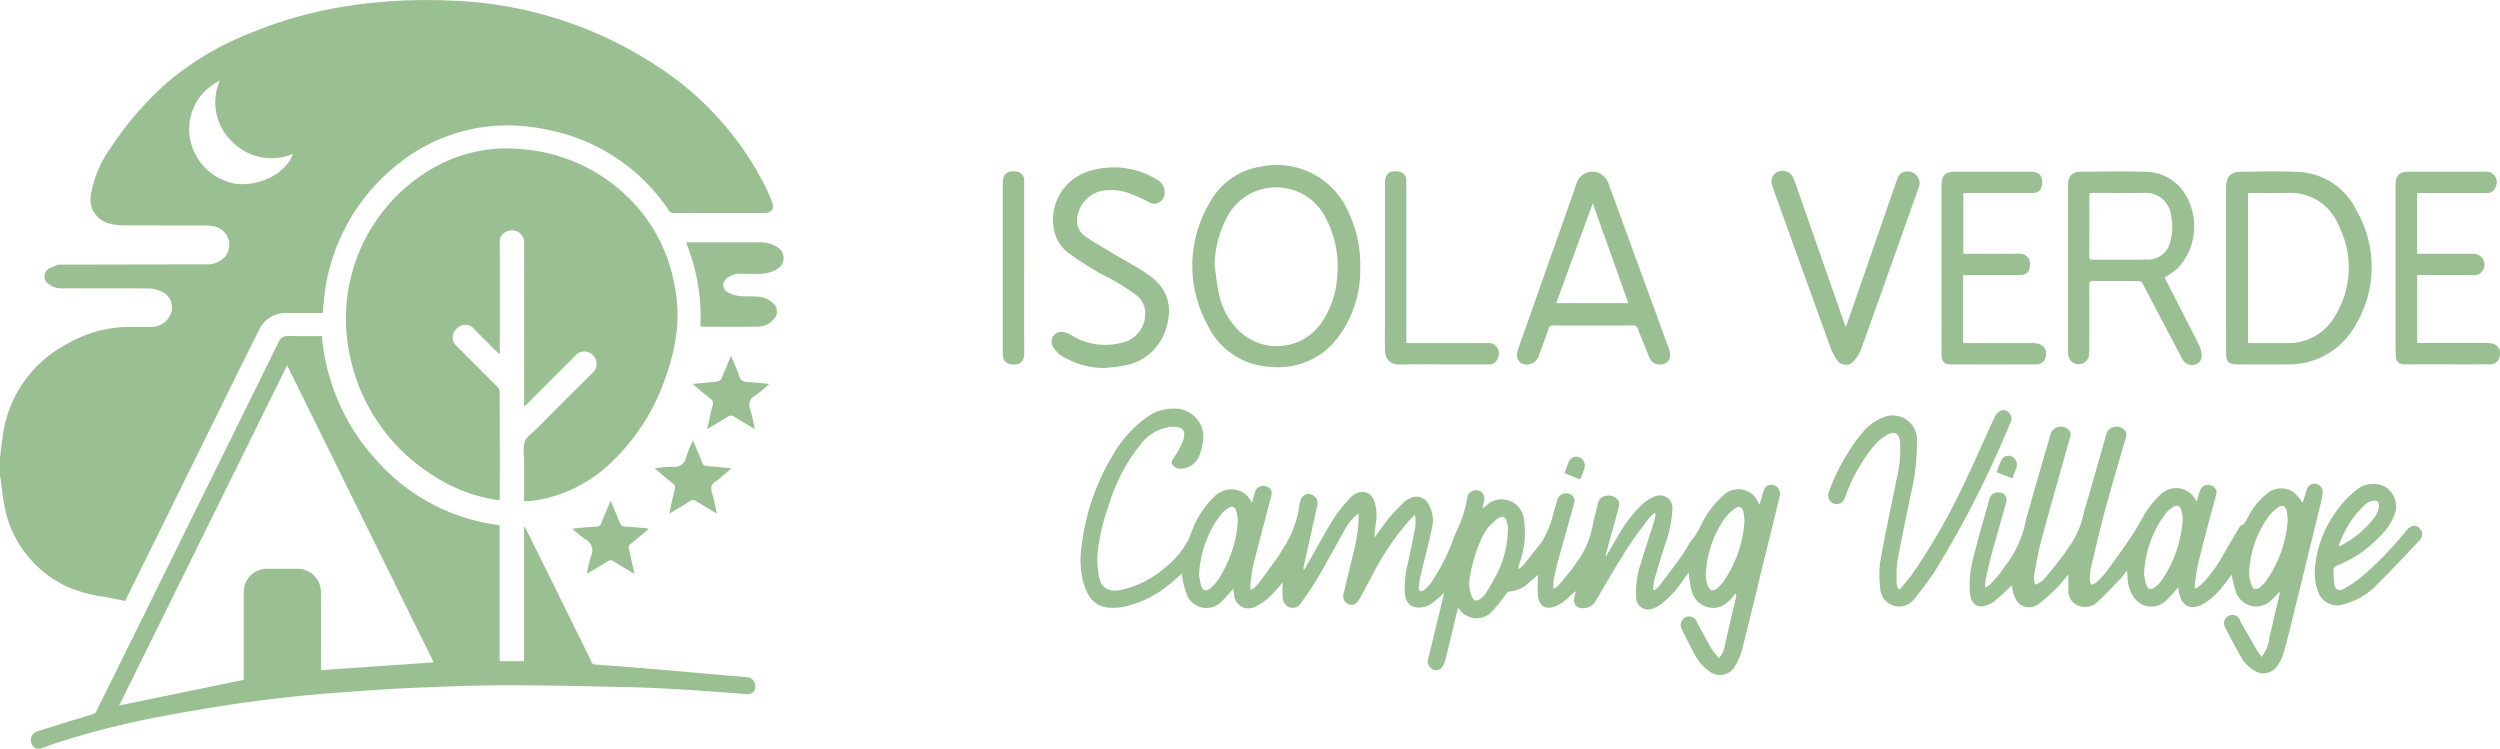
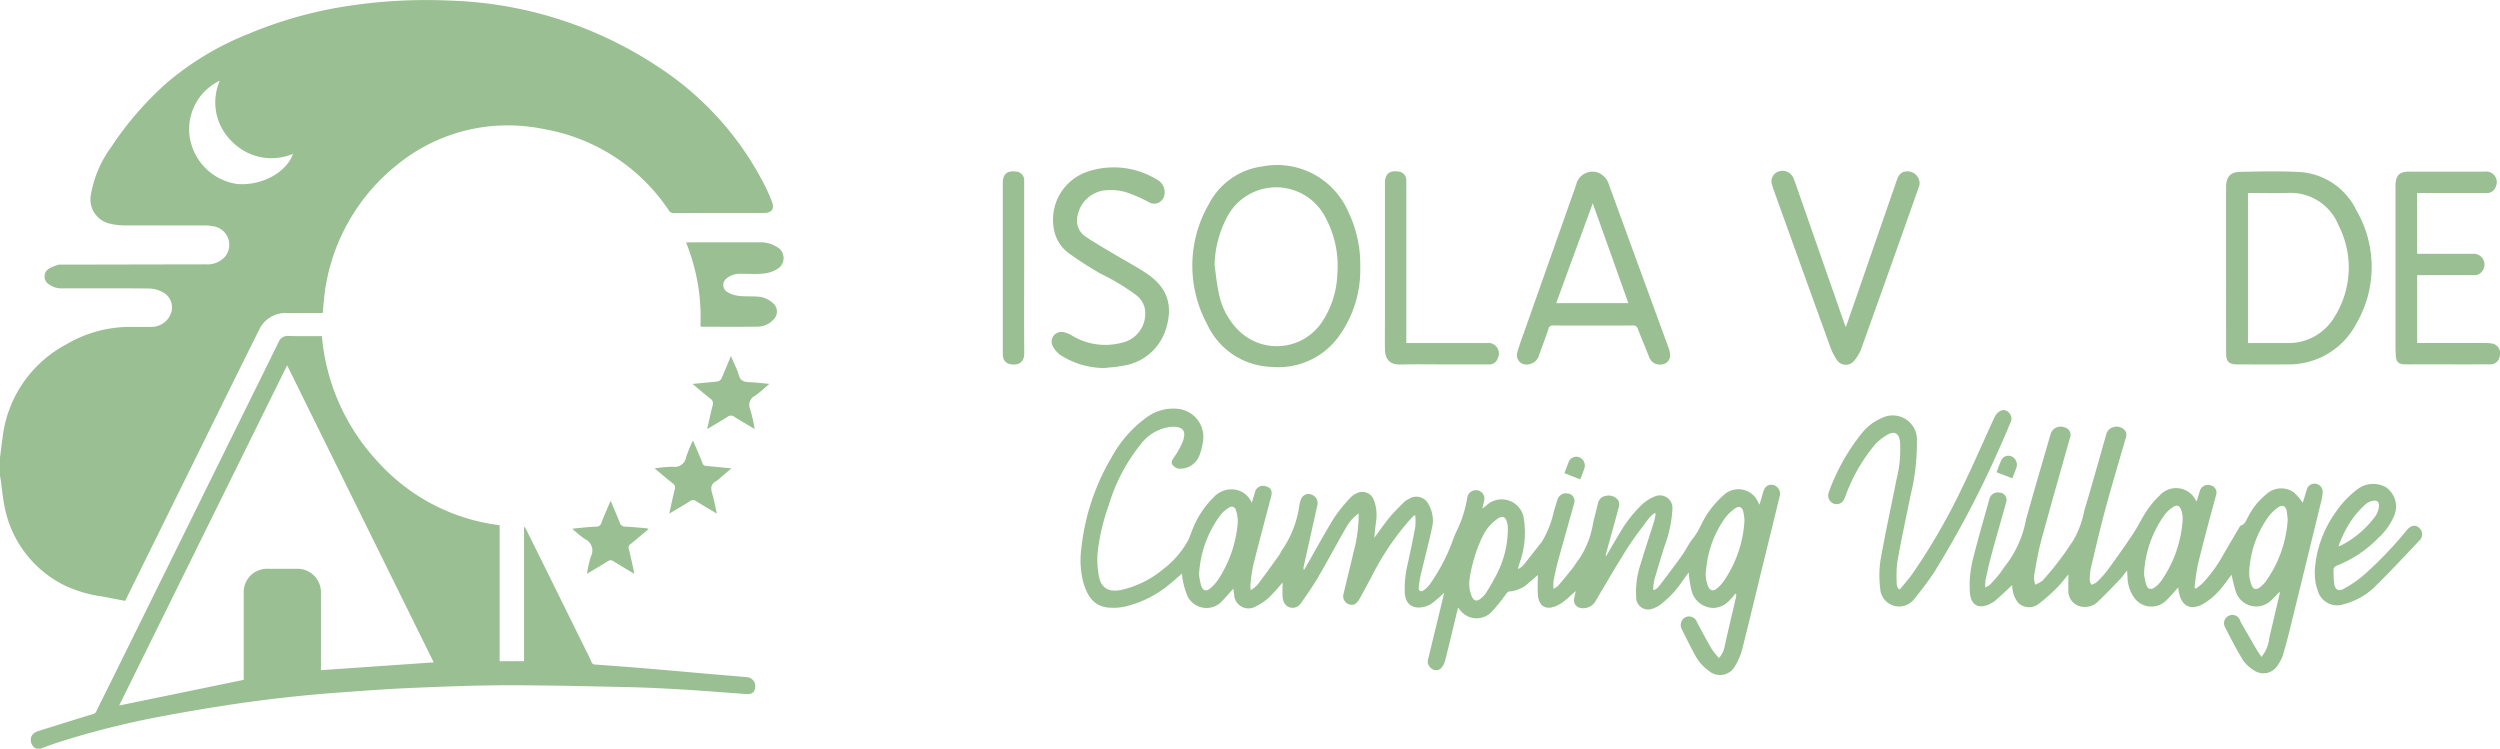
<svg xmlns="http://www.w3.org/2000/svg" id="Raggruppa_1" data-name="Raggruppa 1" width="239.376" height="71.68" viewBox="0 0 239.376 71.68">
  <path id="Tracciato_1" data-name="Tracciato 1" d="M-1311.759-25.555c.1-.75.183-1.5.293-2.251a11.626,11.626,0,0,1,6.005-8.544,12.009,12.009,0,0,1,6.332-1.7c.65,0,1.3.013,1.951-.005a1.978,1.978,0,0,0,1.861-1.542,1.647,1.647,0,0,0-.837-1.766,2.919,2.919,0,0,0-1.279-.363c-2.785-.032-5.57-.018-8.355-.015a2.05,2.05,0,0,1-1.277-.382.88.88,0,0,1-.036-1.49,4.091,4.091,0,0,1,1-.4.561.561,0,0,1,.183,0q6.955-.014,13.911-.027a2.221,2.221,0,0,0,1.828-.776,1.792,1.792,0,0,0-1.171-2.872,3.863,3.863,0,0,0-.765-.075c-2.6-.005-5.2,0-7.8-.01a5.638,5.638,0,0,1-1.232-.147,2.374,2.374,0,0,1-1.885-2.9,10.771,10.771,0,0,1,1.934-4.469,31.143,31.143,0,0,1,5.331-6.15,28.074,28.074,0,0,1,7.809-4.675,40.1,40.1,0,0,1,9.749-2.7,49.5,49.5,0,0,1,9.53-.48,38.153,38.153,0,0,1,20,6.381,29.445,29.445,0,0,1,9.851,10.754,17.858,17.858,0,0,1,.985,2.119c.265.715-.037,1.082-.792,1.083-2.871,0-5.742,0-8.613.006a.5.5,0,0,1-.471-.259,18.11,18.11,0,0,0-11.87-7.765,17.244,17.244,0,0,0-5.407-.271,16.759,16.759,0,0,0-8.741,3.675,18.853,18.853,0,0,0-6.788,11.343c-.093.466-.145.942-.2,1.415s-.085.924-.131,1.434h-.354c-1.043,0-2.086-.012-3.129,0a2.763,2.763,0,0,0-2.592,1.572c-2.012,4.021-3.991,8.059-5.982,12.091l-4.609,9.334c-.746,1.511-1.491,3.023-2.252,4.565-.738-.142-1.466-.283-2.194-.421a12.352,12.352,0,0,1-3.57-1.042,10.655,10.655,0,0,1-5.765-7.465c-.185-.869-.258-1.761-.385-2.643-.019-.133-.047-.264-.071-.4Zm28.058-29.073a5.267,5.267,0,0,1-5.84-1.17,5.191,5.191,0,0,1-1.173-5.828,5.141,5.141,0,0,0-2.88,5.389,5.377,5.377,0,0,0,4.462,4.492C-1286.8-51.506-1284.347-52.784-1283.7-54.629Z" transform="translate(1311.759 69.352)" fill="#99bf92" />
  <path id="Tracciato_2" data-name="Tracciato 2" d="M-1271.24,406.982a.935.935,0,0,1-.5-.974c.07-.432.384-.612.774-.732,1.726-.529,3.444-1.085,5.175-1.6.289-.086.323-.292.417-.481q1.623-3.266,3.236-6.537,6.207-12.573,12.412-25.147c.567-1.15,1.141-2.3,1.7-3.453a.938.938,0,0,1,.99-.586c.919.031,1.84.013,2.76.015h.4a20.144,20.144,0,0,0,5.365,12.041,18.78,18.78,0,0,0,11.651,6.064v13.022h2.339V385.794l.087-.02c.372.747.746,1.493,1.116,2.241q2.355,4.765,4.708,9.531c.184.372.381.74.535,1.124a.375.375,0,0,0,.374.263c1.135.083,2.271.163,3.406.253,1.33.106,2.66.221,3.989.336,1.219.105,2.438.217,3.658.324,1.171.1,2.342.193,3.512.3a.855.855,0,0,1,.732,1.043c-.045.4-.331.605-.826.57-2.027-.145-4.053-.312-6.082-.434-1.76-.106-3.523-.194-5.287-.232-3.848-.083-7.7-.181-11.546-.176-3.025,0-6.052.125-9.076.251-2.275.095-4.547.264-6.819.43-1.7.125-3.392.271-5.083.459-1.846.205-3.691.437-5.527.717q-3.276.5-6.536,1.108a83.047,83.047,0,0,0-10.039,2.532c-.531.169-1.049.375-1.573.564Zm24.031-36.7-16.082,32.574,11.928-2.458v-.35q0-3.972,0-7.945a2.232,2.232,0,0,1,2.324-2.34c.933,0,1.865,0,2.8,0a2.157,2.157,0,0,1,.474.042,2.265,2.265,0,0,1,1.794,2.361q.006,3.457,0,6.915v.39l10.8-.747Z" transform="translate(1274.7 -335.302)" fill="#99bf92" />
-   <path id="Tracciato_3" data-name="Tracciato 3" d="M-844.959,157.5c0-1.4,0-2.759,0-4.118a4.429,4.429,0,0,1,.064-1.6c.192-.462.709-.79,1.09-1.171,1.795-1.8,3.577-3.6,5.394-5.377a1.187,1.187,0,0,0-.542-2.039,1.137,1.137,0,0,0-1.144.414q-2.253,2.248-4.5,4.5c-.092.092-.19.178-.36.336V147.9c0-5.027-.01-10.054.007-15.08a1.178,1.178,0,0,0-1.75-1.106,1.07,1.07,0,0,0-.59,1.052q.008,5.094,0,10.189v.476c-.125-.105-.207-.165-.278-.236q-1.082-1.077-2.161-2.158a1.1,1.1,0,0,0-1.68-.064,1.111,1.111,0,0,0,.033,1.711c1.289,1.3,2.587,2.582,3.871,3.882a.746.746,0,0,1,.206.469q.018,5.039.008,10.078c0,.094-.015.189-.024.3a15.185,15.185,0,0,1-6.229-2.292,17.8,17.8,0,0,1-8.215-12.172,16.611,16.611,0,0,1,8.225-17.425,14.206,14.206,0,0,1,8.347-1.729,16.361,16.361,0,0,1,9.812,4.255,15.556,15.556,0,0,1,4.8,8.673,14.713,14.713,0,0,1,.266,4.092,19.032,19.032,0,0,1-1.081,4.771,20.242,20.242,0,0,1-5.344,8.315,13.445,13.445,0,0,1-6.981,3.5c-.241.04-.485.066-.729.086C-844.6,157.51-844.753,157.5-844.959,157.5Z" transform="translate(895.141 -109.513)" fill="#99bf92" />
  <path id="Tracciato_4" data-name="Tracciato 4" d="M154.3,485.885a2.4,2.4,0,0,0,.567-1.257c.35-1.534.711-3.065,1.066-4.6a1.834,1.834,0,0,0,.025-.216l-.1-.084c-.166.2-.319.405-.5.586a2.252,2.252,0,0,1-1.495.775,2.177,2.177,0,0,1-2.174-1.59,10.646,10.646,0,0,1-.264-1.471c-.014-.081-.012-.165-.024-.347l-.6.828a9.537,9.537,0,0,1-2.064,2.229,2.763,2.763,0,0,1-.77.413,1.153,1.153,0,0,1-1.6-1.123,8.344,8.344,0,0,1,.414-3.106c.416-1.378.871-2.743,1.3-4.117.074-.237.1-.488.155-.733l-.1-.067a3.308,3.308,0,0,0-.526.465c-.714.963-1.457,1.91-2.1,2.921-1.04,1.642-2.015,3.327-3.005,5a1.367,1.367,0,0,1-1.481.7.739.739,0,0,1-.589-.908c.04-.219.089-.437.145-.711-.419.369-.768.712-1.154,1.006a3.372,3.372,0,0,1-.859.478c-.9.334-1.534-.086-1.609-1.093-.047-.63-.009-1.266-.009-1.929-.292.255-.572.514-.868.754a2.989,2.989,0,0,1-1.876.828c-.1,0-.211.132-.288.227a16.18,16.18,0,0,1-1.377,1.707,1.98,1.98,0,0,1-3.084-.224l-.145-.171c-.41,1.7-.8,3.357-1.217,5.007a1.812,1.812,0,0,1-.448.841.687.687,0,0,1-.914-.042.8.8,0,0,1-.279-.889q.707-2.9,1.407-5.8c.044-.182.078-.367.115-.542a9.965,9.965,0,0,1-1.251,1.08,2.272,2.272,0,0,1-1.2.343c-.837-.028-1.236-.519-1.313-1.385a10.105,10.105,0,0,1,.317-2.94c.232-1.123.48-2.243.684-3.371a6.272,6.272,0,0,0,.01-1.1l-.124-.028c-.181.194-.367.385-.544.583a25.735,25.735,0,0,0-3.518,5.27c-.379.726-.776,1.442-1.167,2.162-.251.462-.6.642-.968.508a.8.8,0,0,1-.546-1.021c.3-1.332.65-2.654.953-3.986a13.837,13.837,0,0,0,.486-3.4c0-.081,0-.162,0-.3a4,4,0,0,0-1.231,1.4c-.9,1.568-1.752,3.166-2.665,4.728-.492.842-1.057,1.643-1.616,2.444a.952.952,0,0,1-.946.451c-.5-.073-.805-.474-.826-1.131-.014-.449,0-.9,0-1.29a17.121,17.121,0,0,1-1.233,1.378,5.287,5.287,0,0,1-1.347.928,1.371,1.371,0,0,1-2.058-1.168c-.026-.177-.052-.354-.079-.54-.368.41-.7.817-1.071,1.186a2.018,2.018,0,0,1-3.312-.47,7.5,7.5,0,0,1-.47-1.6,3.756,3.756,0,0,1-.054-.567c-.4.341-.743.659-1.11.951a10.335,10.335,0,0,1-4.375,2.22,5.242,5.242,0,0,1-1.677.079c-1.349-.175-1.927-1.174-2.276-2.345a8.364,8.364,0,0,1-.205-3.314,21.551,21.551,0,0,1,2.866-8.661,11.451,11.451,0,0,1,3.468-3.938,4.3,4.3,0,0,1,2.84-.765,2.7,2.7,0,0,1,2.47,3.128,5.613,5.613,0,0,1-.383,1.442,1.968,1.968,0,0,1-1.941,1.165.991.991,0,0,1-.582-.357c-.168-.209-.052-.44.095-.668a8.259,8.259,0,0,0,.861-1.524c.44-1.183-.062-1.533-1.186-1.451a4.288,4.288,0,0,0-2.924,1.794,16.829,16.829,0,0,0-2.953,5.694,19.7,19.7,0,0,0-1.069,4.514,8.379,8.379,0,0,0,.134,2.364c.218,1.092.954,1.475,2.106,1.248a9.557,9.557,0,0,0,4.069-2.019,8.732,8.732,0,0,0,2.337-2.706c.184-.341.287-.724.44-1.082a8.762,8.762,0,0,1,2.026-3.072,2.291,2.291,0,0,1,2.419-.637,2.141,2.141,0,0,1,1.227,1.176c.116-.387.209-.692.3-1a.787.787,0,0,1,1.011-.595c.529.145.685.441.538,1-.58,2.205-1.173,4.407-1.723,6.619a16.061,16.061,0,0,0-.264,1.922,2.244,2.244,0,0,0,.043.414,3.368,3.368,0,0,0,.628-.5c.693-.915,1.364-1.846,2.033-2.779.17-.238.281-.52.458-.751a9.908,9.908,0,0,0,1.542-4.182,2.625,2.625,0,0,1,.149-.489.761.761,0,0,1,.955-.471.868.868,0,0,1,.616.992q-.656,2.965-1.319,5.929a.515.515,0,0,0,.02.322c.077-.122.158-.241.229-.366.892-1.561,1.749-3.144,2.691-4.674a15.415,15.415,0,0,1,1.547-1.9,1.873,1.873,0,0,1,.566-.4,1.171,1.171,0,0,1,1.635.564,3.984,3.984,0,0,1,.232,2.2c-.05.492-.133.98-.146,1.487.475-.646.923-1.312,1.432-1.93.434-.528.929-1.005,1.412-1.491a1.777,1.777,0,0,1,.46-.3,1.3,1.3,0,0,1,1.9.565,3.026,3.026,0,0,1,.31,2.206c-.323,1.513-.726,3.008-1.081,4.514a8.422,8.422,0,0,0-.189,1.191c-.03.344.2.471.483.265a2.894,2.894,0,0,0,.6-.589,18.732,18.732,0,0,0,2.068-3.872,9.784,9.784,0,0,1,.537-1.321,11.194,11.194,0,0,0,.963-3.108.842.842,0,0,1,1.018-.666.811.811,0,0,1,.586,1.025c-.041.213-.1.422-.17.716.167-.127.271-.205.373-.284a2.144,2.144,0,0,1,3.623,1.384,8.588,8.588,0,0,1-.4,4.044c-.055.187-.116.372-.172.559,0,.008.011.021.045.079a2.608,2.608,0,0,0,.472-.367c.593-.731,1.155-1.487,1.752-2.214a9.553,9.553,0,0,0,1.175-3.008c.128-.342.207-.7.329-1.047a.845.845,0,0,1,.98-.59.717.717,0,0,1,.623.927c-.5,1.81-1.021,3.616-1.517,5.427-.18.658-.325,1.327-.46,2a4.377,4.377,0,0,0-.007.772,1.882,1.882,0,0,0,.431-.269q.725-.852,1.42-1.73c.2-.249.345-.538.551-.78a8.648,8.648,0,0,0,1.407-3.612c.16-.588.3-1.181.448-1.773a.87.87,0,0,1,.767-.733,1.135,1.135,0,0,1,1.177.425.905.905,0,0,1,.054.655c-.4,1.5-.819,2.988-1.232,4.481a.358.358,0,0,0,.008.227c.395-.671.778-1.349,1.187-2.011a12.568,12.568,0,0,1,2.3-2.988,4.156,4.156,0,0,1,1.172-.732,1.206,1.206,0,0,1,1.7,1.188,12.052,12.052,0,0,1-.781,3.635c-.326,1.047-.648,2.1-.948,3.151a6.163,6.163,0,0,0-.122.917l.12.073a1.94,1.94,0,0,0,.4-.31c.749-.983,1.5-1.965,2.218-2.969.4-.556.686-1.2,1.117-1.724.6-.739.863-1.666,1.418-2.416a9.069,9.069,0,0,1,1.474-1.668,2.054,2.054,0,0,1,3.347.767,1.57,1.57,0,0,0,.094.131c.127-.426.248-.805.352-1.189.151-.551.49-.792.984-.682a.865.865,0,0,1,.59,1.1q-.81,3.323-1.626,6.645c-.648,2.654-1.279,5.312-1.953,7.96a6.027,6.027,0,0,1-.678,1.609,1.635,1.635,0,0,1-2.53.467,4.285,4.285,0,0,1-1.3-1.48c-.444-.814-.861-1.644-1.271-2.477a.869.869,0,0,1,.164-1.048.8.8,0,0,1,1.271.332c.461.875.928,1.747,1.426,2.6A6.721,6.721,0,0,0,154.3,485.885Zm-20.223-12.069c0-.172.01-.344,0-.514a2.387,2.387,0,0,0-.075-.4c-.142-.567-.452-.678-.933-.33a4.29,4.29,0,0,0-1.454,1.772,14.117,14.117,0,0,0-1.194,3.944,3.175,3.175,0,0,0,.2,1.692c.2.451.49.522.859.209a2.437,2.437,0,0,0,.527-.558c.4-.658.8-1.318,1.127-2.01A9.483,9.483,0,0,0,134.074,473.816Zm-29.563,4.125a7.168,7.168,0,0,0,.208,1.043c.157.469.51.553.874.226a4.132,4.132,0,0,0,.733-.811,11.629,11.629,0,0,0,1.891-5.473,3.418,3.418,0,0,0-.173-1.181.418.418,0,0,0-.7-.233,2.8,2.8,0,0,0-.725.607A10.422,10.422,0,0,0,104.511,477.941Zm52.226-5.25a6.724,6.724,0,0,0-.117-.822c-.113-.438-.4-.574-.767-.319a4.124,4.124,0,0,0-.931.867,9.943,9.943,0,0,0-1.846,4.873,3.122,3.122,0,0,0,.169,1.727c.2.44.5.51.865.194a3.149,3.149,0,0,0,.539-.548A11.262,11.262,0,0,0,156.737,472.691Z" transform="translate(10.297 -422.881)" fill="#99bf92" />
  <path id="Tracciato_5" data-name="Tracciato 5" d="M1276.987,507.392a3.38,3.38,0,0,0,.752-1.839q.494-2.1.988-4.2a1.1,1.1,0,0,0,0-.194c-.3.3-.553.575-.827.834a2.051,2.051,0,0,1-3.373-.851,15.286,15.286,0,0,1-.4-1.617c-.4.519-.8,1.109-1.282,1.623a6.146,6.146,0,0,1-1.347,1.12c-1.279.749-2.186.3-2.432-1.152-.02-.12-.034-.241-.052-.372-.394.43-.755.885-1.178,1.272a2.011,2.011,0,0,1-3.073-.347,3.465,3.465,0,0,1-.6-1.821c-.015-.216-.024-.433-.041-.735-.264.331-.46.62-.7.869-.676.706-1.349,1.418-2.063,2.085a1.769,1.769,0,0,1-1.472.535,1.523,1.523,0,0,1-1.389-1.654c-.016-.486,0-.973,0-1.456-.328.39-.65.835-1.036,1.217a15.977,15.977,0,0,1-1.748,1.562,1.5,1.5,0,0,1-2.043-.076,2.789,2.789,0,0,1-.467-.963,3.241,3.241,0,0,1-.088-.711c-.524.484-1.033.972-1.564,1.436a2.7,2.7,0,0,1-.651.405c-1.029.471-1.731.044-1.83-1.084a10.288,10.288,0,0,1,.334-3.417c.466-1.855,1-3.693,1.516-5.534a.838.838,0,0,1,.993-.666.7.7,0,0,1,.629.917c-.452,1.633-.929,3.259-1.373,4.894-.227.835-.412,1.681-.6,2.526a4.89,4.89,0,0,0-.039.742,1.8,1.8,0,0,0,.427-.225c.313-.326.62-.66.9-1.013s.512-.75.8-1.095a10.3,10.3,0,0,0,1.784-4.16c.756-2.726,1.559-5.438,2.346-8.155a.992.992,0,0,1,1.327-.677.735.735,0,0,1,.526,1.028c-.92,3.276-1.861,6.546-2.749,9.83-.3,1.116-.488,2.264-.688,3.4a2.6,2.6,0,0,0,.118.8,2.733,2.733,0,0,0,.7-.38,28.961,28.961,0,0,0,2.978-3.91,9.134,9.134,0,0,0,1.016-2.765c.724-2.418,1.4-4.851,2.093-7.279a.958.958,0,0,1,.685-.739,1.03,1.03,0,0,1,1.052.242c.28.259.212.569.121.885-.637,2.2-1.3,4.4-1.9,6.609-.511,1.894-.956,3.806-1.409,5.716a5.845,5.845,0,0,0-.115,1.165,1.527,1.527,0,0,0,.141.466,1.49,1.49,0,0,0,.478-.206,9.305,9.305,0,0,0,1.046-1.133c.838-1.146,1.662-2.3,2.448-3.484.5-.746.881-1.568,1.382-2.312a8.381,8.381,0,0,1,1.235-1.445,2.1,2.1,0,0,1,3.418.492.784.784,0,0,0,.094.107c.1-.355.2-.681.3-1a.8.8,0,0,1,1.016-.536.715.715,0,0,1,.536.947c-.6,2.185-1.185,4.376-1.727,6.576a22.875,22.875,0,0,0-.334,2.3l.13.068a7.18,7.18,0,0,0,.612-.484,13.377,13.377,0,0,0,2.059-2.85c.48-.811.952-1.626,1.432-2.436.061-.1.132-.243.23-.277.372-.13.472-.464.632-.758a6.7,6.7,0,0,1,1.8-2.252,2.1,2.1,0,0,1,2.647-.136,6.7,6.7,0,0,1,.819.97c.12-.388.249-.8.374-1.217a.77.77,0,0,1,.794-.611.789.789,0,0,1,.744.772,4.042,4.042,0,0,1-.146.934q-1.516,6.22-3.046,12.436c-.193.781-.4,1.56-.636,2.327a3.357,3.357,0,0,1-.455.874,1.6,1.6,0,0,1-2.391.468,3.265,3.265,0,0,1-.974-.931c-.61-1.012-1.16-2.063-1.693-3.119a.784.784,0,0,1,.405-1.133.769.769,0,0,1,1.031.491c.037.077.067.158.11.232.513.888,1.025,1.776,1.543,2.66C1276.714,507.021,1276.857,507.2,1276.987,507.392Zm2.511-13.148c-.03-.25-.044-.544-.1-.83-.1-.469-.416-.623-.8-.347a4.208,4.208,0,0,0-.925.874,9.83,9.83,0,0,0-1.863,5.35,3.27,3.27,0,0,0,.232,1.244c.143.409.475.462.813.182a2.867,2.867,0,0,0,.518-.516A11.359,11.359,0,0,0,1279.5,494.244Zm-13.758,5.213a6.659,6.659,0,0,0,.212,1.027c.158.453.484.522.857.22a2.812,2.812,0,0,0,.566-.568,11.53,11.53,0,0,0,2.07-5.934,2.471,2.471,0,0,0-.132-.826c-.144-.481-.42-.587-.825-.307a3,3,0,0,0-.729.66A10.482,10.482,0,0,0,1265.741,499.457Z" transform="translate(-1060.449 -444.496)" fill="#99bf92" />
  <path id="Tracciato_6" data-name="Tracciato 6" d="M254.563,155.3a10.872,10.872,0,0,1-2.072,6.708,7.144,7.144,0,0,1-6.447,2.892,6.99,6.99,0,0,1-6.141-4.087,11.764,11.764,0,0,1,.158-11.484,6.758,6.758,0,0,1,5.086-3.613,7.437,7.437,0,0,1,8.283,4.364A11.544,11.544,0,0,1,254.563,155.3Zm-13.948-.125c.131.892.207,1.8.406,2.673a6.8,6.8,0,0,0,2.007,3.678,5.2,5.2,0,0,0,7.924-1,8.754,8.754,0,0,0,1.415-4.486,9.717,9.717,0,0,0-1.122-5.414,5.3,5.3,0,0,0-9.48.022A10.216,10.216,0,0,0,240.615,155.176Z" transform="translate(-124.318 -129.774)" fill="#99bf92" />
  <path id="Tracciato_7" data-name="Tracciato 7" d="M1582.516,162.851q0-3.934,0-7.867c0-.957.4-1.446,1.344-1.464,1.826-.036,3.657-.081,5.48.007a6.467,6.467,0,0,1,5.644,3.661,10.773,10.773,0,0,1-.025,10.916,7.274,7.274,0,0,1-5.139,3.74,6.741,6.741,0,0,1-1.2.112c-1.68.012-3.36.006-5.04,0-.794,0-1.059-.262-1.06-1.058Q1582.513,166.877,1582.516,162.851Zm2.094,7.062c1.245,0,2.457,0,3.67,0a5.127,5.127,0,0,0,4.678-2.6,8.872,8.872,0,0,0,.332-8.667,4.946,4.946,0,0,0-4.964-3.1c-1.1.026-2.207,0-3.311,0h-.405Z" transform="translate(-1369.368 -137.066)" fill="#99bf92" />
-   <path id="Tracciato_8" data-name="Tracciato 8" d="M1386.274,163.658c.687,1.344,1.4,2.736,2.109,4.128.406.795.817,1.586,1.209,2.388a2.35,2.35,0,0,1,.212.694c.083.589-.125.982-.547,1.108a1.052,1.052,0,0,1-1.3-.544c-.323-.6-.639-1.21-.958-1.816q-1.4-2.661-2.8-5.323a.465.465,0,0,0-.473-.3q-2.153.024-4.306,0c-.28,0-.351.087-.35.357.01,2.047.006,4.095,0,6.142,0,.183-.011.367-.028.55a1,1,0,0,1-1.992.025,3.881,3.881,0,0,1-.023-.439q0-7.889,0-15.779c0-.917.384-1.316,1.317-1.32,2.073-.009,4.148-.052,6.219.014a4.459,4.459,0,0,1,3.8,2.339,5.9,5.9,0,0,1-.829,6.9A9.866,9.866,0,0,1,1386.274,163.658Zm-7.162-8.091a1.123,1.123,0,0,0-.034.163c0,1.984,0,3.968-.008,5.951,0,.249.119.273.318.272,1.7,0,3.407.01,5.11-.007a2.226,2.226,0,0,0,2.369-1.911,5.046,5.046,0,0,0,.049-2.182,2.462,2.462,0,0,0-2.685-2.294c-1.249.033-2.5.006-3.75.006Z" transform="translate(-1179.016 -137.09)" fill="#99bf92" />
  <path id="Tracciato_9" data-name="Tracciato 9" d="M674.426,172.261a1.064,1.064,0,0,1-1.174-.675c-.368-.917-.747-1.83-1.108-2.75a.415.415,0,0,0-.457-.306q-3.827.015-7.653,0a.39.39,0,0,0-.436.323c-.28.82-.577,1.634-.878,2.446a1.238,1.238,0,0,1-1.085.958.9.9,0,0,1-1.006-1.2c.238-.831.548-1.642.837-2.458q2.392-6.778,4.789-13.555a1.587,1.587,0,0,1,2.187-1.11,1.819,1.819,0,0,1,.969,1.182q.965,2.647,1.931,5.294,1.86,5.085,3.722,10.171a2.582,2.582,0,0,1,.161.6A.878.878,0,0,1,674.426,172.261Zm-10.091-5.87h6.912l-3.41-9.562Z" transform="translate(-515.33 -137.365)" fill="#99bf92" />
  <path id="Tracciato_10" data-name="Tracciato 10" d="M60.6,167.292a7.79,7.79,0,0,1-4.242-1.258,2.365,2.365,0,0,1-.716-.844.916.916,0,0,1,.147-1.065,1,1,0,0,1,1.059-.225,2.783,2.783,0,0,1,.662.3,6.138,6.138,0,0,0,4.7.682,2.85,2.85,0,0,0,2.255-3.255,2.182,2.182,0,0,0-.824-1.306,20.178,20.178,0,0,0-3.319-2.011,33.031,33.031,0,0,1-3.028-1.928,3.648,3.648,0,0,1-1.574-2.6,4.846,4.846,0,0,1,3.216-5.278,7.882,7.882,0,0,1,6.767.8,1.3,1.3,0,0,1,.649,1.094,1.072,1.072,0,0,1-.482,1.013.974.974,0,0,1-1.04-.011,15.033,15.033,0,0,0-1.962-.874,5.115,5.115,0,0,0-2.5-.21,3.034,3.034,0,0,0-2.4,2.789,1.8,1.8,0,0,0,.816,1.6c.905.62,1.867,1.159,2.809,1.726,1.079.649,2.21,1.224,3.235,1.948,1.952,1.38,2.359,3.213,1.558,5.448a5.059,5.059,0,0,1-4.077,3.255C61.752,167.2,61.173,167.225,60.6,167.292Z" transform="translate(45.158 -132.054)" fill="#99bf92" />
-   <path id="Tracciato_11" data-name="Tracciato 11" d="M1214.553,163.807v6.5h.435q3.091,0,6.182,0a2.524,2.524,0,0,1,.473.043.946.946,0,0,1,.843,1.124.928.928,0,0,1-1.03.876q-4.029.007-8.058,0c-.645,0-.908-.284-.911-.971-.005-1.409,0-2.819,0-4.228V155.275c0-1.043.335-1.375,1.392-1.375q3.588,0,7.175,0c.726,0,1.07.326,1.074,1,0,.726-.314,1.046-1.052,1.046-2.158,0-4.316,0-6.5,0v5.812h.379c1.644,0,3.287.019,4.931-.008.8-.013,1.25.561,1.014,1.451-.109.413-.443.6-.98.6q-2.465,0-4.931,0Z" transform="translate(-1026.587 -137.458)" fill="#99bf92" />
  <path id="Tracciato_12" data-name="Tracciato 12" d="M1804.943,155.948v5.812h.4q2.466,0,4.932,0a1.034,1.034,0,0,1,.983,1.542.944.944,0,0,1-.981.5q-2.448,0-4.9,0h-.431v6.5h.421q3.092,0,6.184,0a2.6,2.6,0,0,1,.474.041.921.921,0,0,1,.84,1.12.908.908,0,0,1-1.016.882c-2.208.006-4.417,0-6.626,0-.491,0-.982.006-1.472,0-.578-.011-.817-.246-.85-.827-.016-.281-.028-.563-.028-.844q0-7.6,0-15.191c0-.123,0-.245,0-.368.049-.889.4-1.22,1.294-1.22q3.626,0,7.251,0a1.009,1.009,0,0,1,1.051,1.442.866.866,0,0,1-.94.6q-3.073,0-6.147,0Z" transform="translate(-1573.502 -137.459)" fill="#99bf92" />
  <path id="Tracciato_13" data-name="Tracciato 13" d="M1071.992,480.984c.39-.482.807-.944,1.166-1.448a59.49,59.49,0,0,0,4.928-8.578c1.044-2.139,1.975-4.332,2.979-6.491a1.311,1.311,0,0,1,.556-.575.663.663,0,0,1,.806.182.79.79,0,0,1,.185.85q-.439,1.067-.909,2.12a96.9,96.9,0,0,1-6.412,12.27,29.645,29.645,0,0,1-1.906,2.56,1.8,1.8,0,0,1-1.338.751,1.815,1.815,0,0,1-1.948-1.739,9.7,9.7,0,0,1,.032-2.7c.451-2.569,1.016-5.118,1.518-7.678a11.632,11.632,0,0,0,.347-3.667c-.094-.767-.49-1.041-1.174-.674a4.8,4.8,0,0,0-1.321,1.078,16.489,16.489,0,0,0-2.747,4.86c-.031.079-.06.16-.1.236a.794.794,0,0,1-1,.443.839.839,0,0,1-.49-1.056,19.491,19.491,0,0,1,3.212-5.73,4.846,4.846,0,0,1,1.891-1.419,2.316,2.316,0,0,1,3.348,2.193,21.029,21.029,0,0,1-.619,5.26c-.427,2.116-.886,4.226-1.263,6.352a12.238,12.238,0,0,0-.043,2.189,1.13,1.13,0,0,0,.157.38Z" transform="translate(-890.069 -424.558)" fill="#99bf92" />
  <path id="Tracciato_14" data-name="Tracciato 14" d="M998.908,167.8c.313-.9.611-1.75.905-2.6q1.989-5.737,3.977-11.475c.158-.454.41-.82.951-.829a1.164,1.164,0,0,1,1.142.718,1.027,1.027,0,0,1,.039.7q-2.746,7.78-5.534,15.545a3.755,3.755,0,0,1-.682,1.156,1.016,1.016,0,0,1-1.671-.086,5.436,5.436,0,0,1-.635-1.269q-2.729-7.532-5.432-15.074a3.608,3.608,0,0,1-.115-.384.979.979,0,0,1,.554-1.273,1.126,1.126,0,0,1,1.49.637c.3.762.553,1.538.822,2.309q2.033,5.819,4.065,11.638C998.815,167.587,998.852,167.662,998.908,167.8Z" transform="translate(-822.165 -136.485)" fill="#99bf92" />
  <path id="Tracciato_15" data-name="Tracciato 15" d="M490.842,169.853h4.1c1.2,0,2.4,0,3.606,0a1.008,1.008,0,0,1,1.057,1.439.842.842,0,0,1-.9.606c-1.251,0-2.5,0-3.753,0-1.557,0-3.116-.028-4.672.009-1.1.026-1.468-.581-1.484-1.48-.018-1.041,0-2.083,0-3.125q0-6.379,0-12.757c0-.872.417-1.233,1.274-1.116a.827.827,0,0,1,.771.832c.007.122,0,.245,0,.368q0,7.371,0,14.743Z" transform="translate(-356.187 -137.006)" fill="#99bf92" />
  <path id="Tracciato_16" data-name="Tracciato 16" d="M1697.8,568.118a10.768,10.768,0,0,1,2.081-5.733,9.156,9.156,0,0,1,2-2.085,2.478,2.478,0,0,1,2.755-.186,2.25,2.25,0,0,1,.8,2.642,6.045,6.045,0,0,1-1.552,2.2,11.171,11.171,0,0,1-3.94,2.634c-.244.1-.357.22-.342.479a9.932,9.932,0,0,0,.068,1.313c.1.546.426.713.916.438a11.552,11.552,0,0,0,1.816-1.227,36.446,36.446,0,0,0,4.223-4.4c.411-.486.891-.533,1.252-.126a.8.8,0,0,1,.029,1.045c-1.407,1.484-2.794,2.989-4.253,4.421a6.629,6.629,0,0,1-3.052,1.761,1.931,1.931,0,0,1-2.533-1.37,4.142,4.142,0,0,1-.208-.814C1697.812,568.753,1697.814,568.384,1697.8,568.118Zm2.277-2.355c.136-.048.2-.063.25-.09a9.443,9.443,0,0,0,3.269-2.79,2.04,2.04,0,0,0,.351-.94c.062-.466-.239-.669-.7-.516a1.548,1.548,0,0,0-.579.3,10.129,10.129,0,0,0-1.1,1.179A10.5,10.5,0,0,0,1700.077,565.763Z" transform="translate(-1476.163 -513.447)" fill="#99bf92" />
  <path id="Tracciato_17" data-name="Tracciato 17" d="M-418.357,253.723a19.072,19.072,0,0,0-1.373-8.024c.137-.009.23-.02.323-.02h6.732a2.842,2.842,0,0,1,1.575.408,1.211,1.211,0,0,1,.016,2.194,3.036,3.036,0,0,1-1.272.394c-.73.063-1.47.01-2.206.02a1.9,1.9,0,0,0-1.262.418.786.786,0,0,0,.02,1.312,2.729,2.729,0,0,0,1.151.387c.715.078,1.451,0,2.156.112a2.474,2.474,0,0,1,1.129.615,1.045,1.045,0,0,1,.022,1.515,2.053,2.053,0,0,1-1.529.7c-1.79.027-3.581.009-5.371.007A.56.56,0,0,1-418.357,253.723Z" transform="translate(485.423 -222.477)" fill="#99bf92" />
  <path id="Tracciato_18" data-name="Tracciato 18" d="M-5.942,162.676c0,2.721-.014,5.441.008,8.161.007.926-.626,1.194-1.4,1.031a.82.82,0,0,1-.636-.766,2.174,2.174,0,0,1-.02-.329q0-8.106,0-16.213c0-.878.409-1.239,1.266-1.125a.828.828,0,0,1,.781.932c0,1.434,0,2.868,0,4.3Q-5.942,160.672-5.942,162.676Z" transform="translate(104.006 -137.009)" fill="#99bf92" />
  <path id="Tracciato_19" data-name="Tracciato 19" d="M-409.954,400.506c.186-.809.343-1.546.53-2.274a.541.541,0,0,0-.224-.646c-.558-.434-1.093-.9-1.7-1.405l1.736-.171a4.682,4.682,0,0,0,.692-.076.537.537,0,0,0,.327-.251c.309-.69.592-1.391.921-2.177l.342.81a5.992,5.992,0,0,1,.4.98c.13.583.507.7,1.026.718.607.019,1.213.1,1.917.158-.5.419-.911.817-1.375,1.138a.981.981,0,0,0-.467,1.3,15.744,15.744,0,0,1,.429,1.891c-.7-.421-1.338-.786-1.955-1.177a.5.5,0,0,0-.622-.008C-408.605,399.715-409.25,400.084-409.954,400.506Z" transform="translate(477.662 -359.418)" fill="#99bf92" />
  <path id="Tracciato_20" data-name="Tracciato 20" d="M-459.221,510.376c.185-.83.337-1.568.519-2.3a.494.494,0,0,0-.189-.6c-.567-.445-1.113-.917-1.733-1.432a14.191,14.191,0,0,1,1.729-.159,1.1,1.1,0,0,0,1.283-.9,13.141,13.141,0,0,1,.664-1.617c.323.768.624,1.458.9,2.157a.391.391,0,0,0,.392.291c.765.058,1.529.144,2.379.228L-454.4,507a1.836,1.836,0,0,1-.314.253c-.541.277-.555.688-.395,1.212.183.6.289,1.226.443,1.908-.7-.42-1.347-.793-1.978-1.188a.477.477,0,0,0-.591-.006C-457.854,509.575-458.491,509.939-459.221,510.376Z" transform="translate(523.304 -461.196)" fill="#99bf92" />
  <path id="Tracciato_21" data-name="Tracciato 21" d="M-564.094,581.752c.308.74.6,1.408.863,2.089a.529.529,0,0,0,.539.384c.672.038,1.342.1,2.012.157a1.113,1.113,0,0,1,.214.075c-.594.5-1.15.973-1.719,1.432a.4.4,0,0,0-.177.484c.2.763.35,1.537.537,2.377-.708-.424-1.361-.8-2-1.205a.448.448,0,0,0-.556,0c-.628.4-1.271.77-1.983,1.2a10.813,10.813,0,0,1,.371-1.653,1.2,1.2,0,0,0-.562-1.665,12.954,12.954,0,0,1-1.224-1c.432-.045.779-.087,1.127-.117.39-.034.78-.07,1.171-.082a.49.49,0,0,0,.5-.37c.218-.582.473-1.151.714-1.724C-564.217,582.021-564.167,581.915-564.094,581.752Z" transform="translate(622.569 -533.802)" fill="#99bf92" />
  <path id="Tracciato_22" data-name="Tracciato 22" d="M723.839,526.555l-1.514-.588c.134-.359.248-.692.382-1.016a.783.783,0,0,1,.984-.527.851.851,0,0,1,.536,1.092C724.121,525.85,723.982,526.174,723.839,526.555Z" transform="translate(-572.526 -480.656)" fill="#99bf92" />
  <path id="Tracciato_23" data-name="Tracciato 23" d="M1285.632,525.358l-1.512-.588c.158-.4.286-.808.471-1.182a.75.75,0,0,1,.943-.342.871.871,0,0,1,.506,1.022,1.83,1.83,0,0,1-.072.206C1285.861,524.756,1285.754,525.039,1285.632,525.358Z" transform="translate(-1092.948 -479.555)" fill="#99bf92" />
</svg>